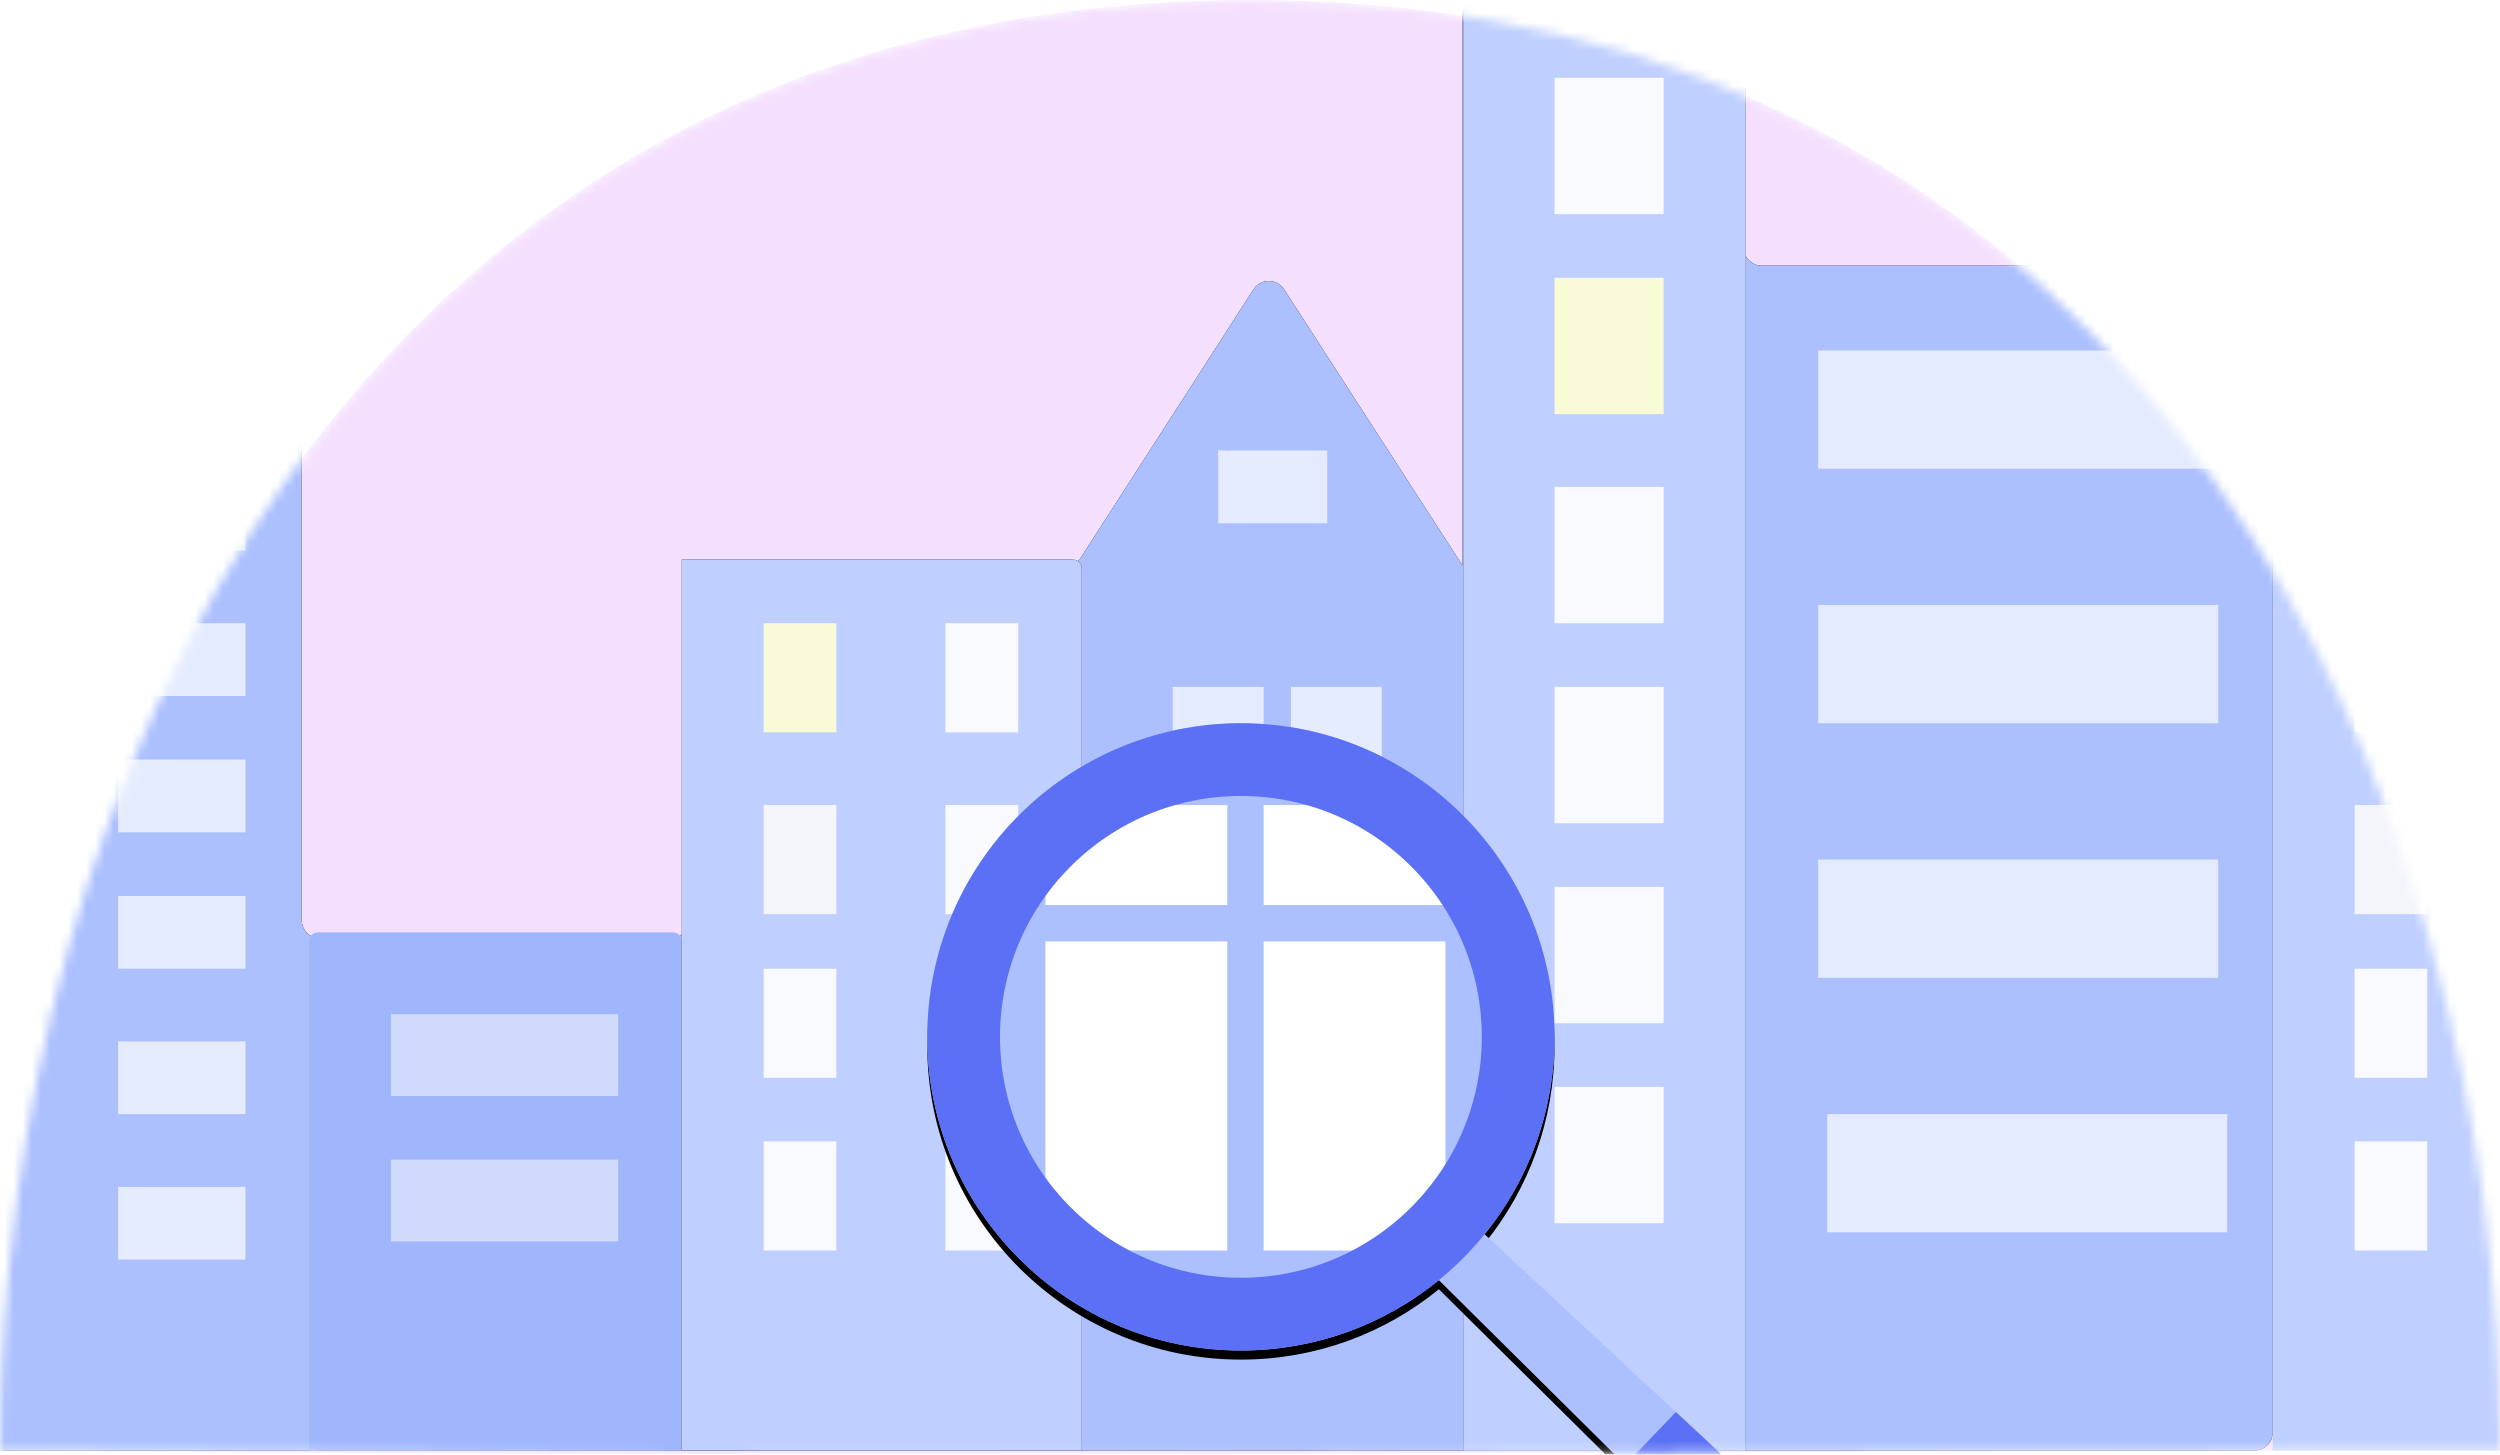
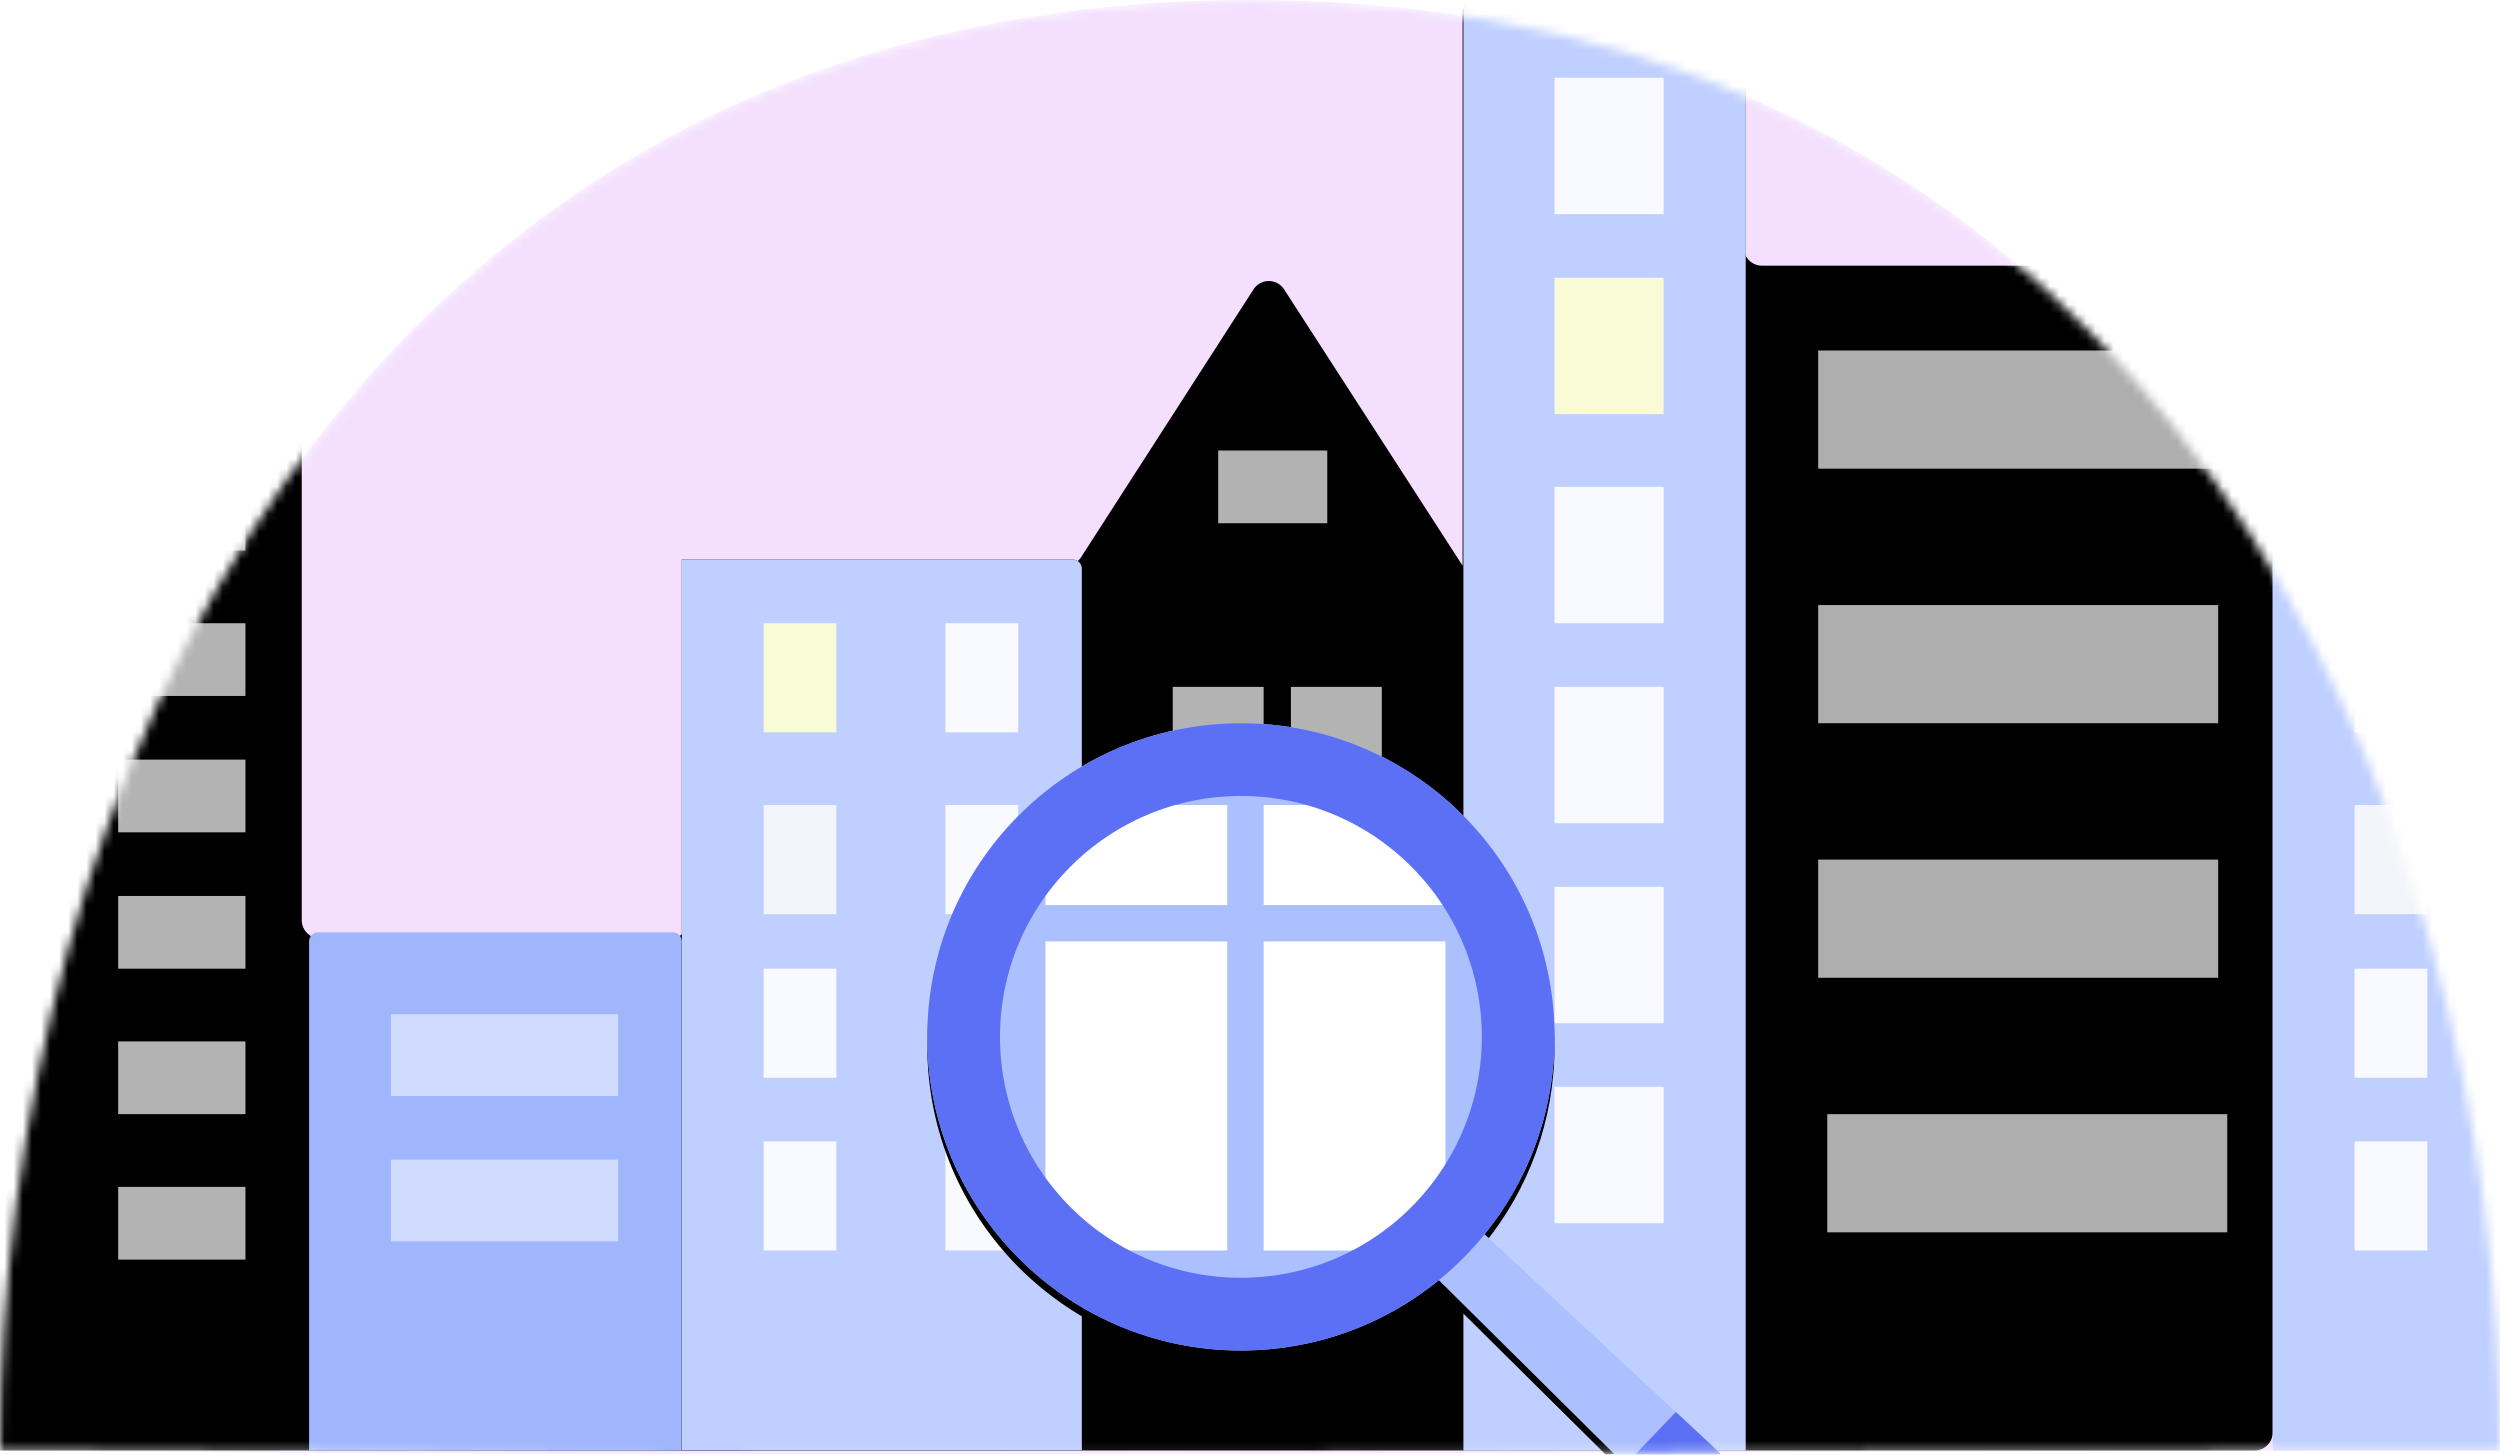
<svg xmlns="http://www.w3.org/2000/svg" width="275" height="160" viewBox="0 0 275 160" fill="none">
  <mask id="mask0" mask-type="alpha" maskUnits="userSpaceOnUse" x="0" y="0" width="275" height="160">
    <path d="M275 159.58C275 87.874 237 0 137.5 0C38 0 0 87.874 0 159.58C109 160.525 165 159.58 275 159.58Z" fill="white" />
  </mask>
  <g mask="url(#mask0)">
    <path d="M275 159.58C275 87.874 237 0 137.5 0C38 0 0 87.874 0 159.58C109 160.525 165 159.58 275 159.58Z" fill="#F4E0FE" />
    <g filter="url(#filter0_d)">
      <path d="M248 29.222H239.027H202.449H193.808C192.703 29.222 191.808 28.327 191.808 27.222V1.556C191.808 0.451 190.912 -0.444 189.808 -0.444H185.822H182.164H162.883C161.778 -0.444 160.883 0.451 160.883 1.556V62.222L141.248 31.827C140.649 30.899 139.411 30.633 138.483 31.233C138.244 31.387 138.04 31.591 137.886 31.83L118.91 61.305C118.542 61.877 117.908 62.222 117.228 62.222H77.756C76.651 62.222 75.756 63.118 75.756 64.222V101.222C75.756 102.327 74.86 103.222 73.756 103.222H62.455H46.493H35.192C34.088 103.222 33.192 102.327 33.192 101.222V31.222C33.192 30.118 32.297 29.222 31.192 29.222H-23C-24.105 29.222 -25 30.118 -25 31.222V157.556C-25 158.66 -24.105 159.556 -23 159.556H33.192H75.756H118.319H160.883H191.808H248C249.105 159.556 250 158.66 250 157.556V31.222C250 30.118 249.105 29.222 248 29.222Z" fill="black" />
    </g>
-     <path d="M248 29.222H239.027H202.449H193.808C192.703 29.222 191.808 28.327 191.808 27.222V1.556C191.808 0.451 190.912 -0.444 189.808 -0.444H185.822H182.164H162.883C161.778 -0.444 160.883 0.451 160.883 1.556V62.222L141.248 31.827C140.649 30.899 139.411 30.633 138.483 31.233C138.244 31.387 138.04 31.591 137.886 31.83L118.91 61.305C118.542 61.877 117.908 62.222 117.228 62.222H77.756C76.651 62.222 75.756 63.118 75.756 64.222V101.222C75.756 102.327 74.86 103.222 73.756 103.222H62.455H46.493H35.192C34.088 103.222 33.192 102.327 33.192 101.222V31.222C33.192 30.118 32.297 29.222 31.192 29.222H-23C-24.105 29.222 -25 30.118 -25 31.222V157.556C-25 158.66 -24.105 159.556 -23 159.556H33.192H75.756H118.319H160.883H191.808H248C249.105 159.556 250 158.66 250 157.556V31.222C250 30.118 249.105 29.222 248 29.222Z" fill="#ACC0FF" />
    <path fill-rule="evenodd" clip-rule="evenodd" d="M35 102.556H74C74.552 102.556 75 103.003 75 103.556V159.556H34V103.556C34 103.003 34.448 102.556 35 102.556Z" fill="#A0B6FC" />
    <g filter="url(#filter1_d)">
      <path d="M75 61.556H118C118.552 61.556 119 62.003 119 62.556V159.556H75V61.556Z" fill="black" />
    </g>
    <path fill-rule="evenodd" clip-rule="evenodd" d="M75 61.556H118C118.552 61.556 119 62.003 119 62.556V159.556H75V61.556Z" fill="#BFCFFF" />
    <g filter="url(#filter2_d)">
      <path d="M163 -0.444H190C191.105 -0.444 192 0.451 192 1.556V159.556H161V1.556C161 0.451 161.895 -0.444 163 -0.444Z" fill="black" />
    </g>
    <path d="M163 -0.444H190C191.105 -0.444 192 0.451 192 1.556V159.556H161V1.556C161 0.451 161.895 -0.444 163 -0.444Z" fill="#BFCFFF" />
    <path fill-rule="evenodd" clip-rule="evenodd" d="M163 -0.444H190C191.105 -0.444 192 0.451 192 1.556V159.556H161V1.556C161 0.451 161.895 -0.444 163 -0.444Z" fill="#BFCFFF" />
    <path opacity="0.7" d="M13 44.556H27V36.556H13L13 44.556Z" fill="#ECFFEC" />
    <path opacity="0.7" d="M13 60.556H27V52.556H13L13 60.556Z" fill="#ECFFEC" />
    <path opacity="0.7" d="M13 76.556H27V68.556H13L13 76.556Z" fill="white" />
    <path opacity="0.7" d="M13 91.556H27V83.556H13L13 91.556Z" fill="white" />
    <path opacity="0.7" d="M13 106.556H27V98.556H13L13 106.556Z" fill="white" />
    <path opacity="0.7" d="M13 122.556H27V114.556H13L13 122.556Z" fill="white" />
    <path opacity="0.7" d="M13 138.556H27V130.556H13L13 138.556Z" fill="white" />
    <path opacity="0.491" d="M68 111.556H43V120.556H68V111.556Z" fill="white" />
    <path opacity="0.491" d="M68 127.556H43V136.556H68V127.556Z" fill="white" />
    <path opacity="0.899" d="M92 68.556H84V80.556H92V68.556Z" fill="#FFFFD2" />
    <path opacity="0.9" d="M104 80.556H112V68.556H104V80.556Z" fill="white" />
    <path opacity="0.7" d="M129 87.556H139V75.556H129V87.556Z" fill="white" />
    <path opacity="0.7" d="M142 87.556H152V75.556H142V87.556Z" fill="white" />
    <path opacity="0.7" d="M134 57.556H146V49.556H134V57.556Z" fill="#FEFEFE" />
    <path opacity="0.9" d="M92 88.556H84V100.556H92V88.556Z" fill="#FAFAFA" />
    <path opacity="0.9" d="M104 100.556H112V88.556H104V100.556Z" fill="white" />
    <path opacity="0.9" d="M92 106.556H84V118.556H92V106.556Z" fill="white" />
    <path opacity="0.9" d="M104 118.556H112V106.556H104V118.556Z" fill="white" />
    <path opacity="0.9" d="M92 125.556H84V137.556H92V125.556Z" fill="white" />
    <path opacity="0.9" d="M104 137.556H112V125.556H104V137.556Z" fill="white" />
    <path fill-rule="evenodd" clip-rule="evenodd" d="M250 61.556H293C293.552 61.556 294 62.003 294 62.556V159.556H250V61.556Z" fill="#BFCFFF" />
    <path opacity="0.899" d="M267 68.556H259V80.556H267V68.556Z" fill="white" />
    <path opacity="0.9" d="M267 88.556H259V100.556H267V88.556Z" fill="#FAFAFA" />
    <path opacity="0.9" d="M267 106.556H259V118.556H267V106.556Z" fill="white" />
    <path opacity="0.9" d="M267 125.556H259V137.556H267V125.556Z" fill="white" />
    <path opacity="0.9" d="M183 8.556H171V23.556H183V8.556Z" fill="white" />
    <path opacity="0.9" d="M183 30.556H171V45.556H183V30.556Z" fill="#FFFFD2" />
    <path opacity="0.9" d="M183 53.556H171V68.556H183V53.556Z" fill="white" />
    <path opacity="0.9" d="M183 75.556H171V90.556H183V75.556Z" fill="white" />
    <path opacity="0.9" d="M183 97.556H171V112.556H183V97.556Z" fill="white" />
    <path opacity="0.9" d="M183 119.556H171V134.556H183V119.556Z" fill="white" />
    <path opacity="0.681" d="M244 38.556H200V51.556H244V38.556Z" fill="white" />
    <path opacity="0.681" d="M244 66.556H200V79.556H244V66.556Z" fill="white" />
    <path opacity="0.681" d="M244 94.556H200V107.556H244V94.556Z" fill="white" />
    <path opacity="0.681" d="M245 122.556H201V135.556H245V122.556Z" fill="white" />
    <g filter="url(#filter3_d)">
      <path d="M136.5 79.556C155.554 79.556 171 95.002 171 114.056C171 122.286 168.118 129.842 163.309 135.772L189.21 159.843C190.939 161.874 190.939 163.667 189.21 165.223C187.481 166.778 185.376 166.778 182.894 165.223L158.274 140.818C152.335 145.655 144.756 148.556 136.5 148.556C117.446 148.556 102 133.109 102 114.056C102 95.002 117.446 79.556 136.5 79.556Z" fill="black" />
    </g>
    <path fill-rule="evenodd" clip-rule="evenodd" d="M136.5 79.556C155.554 79.556 171 95.002 171 114.056C171 122.286 168.118 129.842 163.309 135.772L189.21 159.843C190.939 161.874 190.939 163.667 189.21 165.223C187.481 166.778 185.376 166.778 182.894 165.223L158.274 140.818C152.335 145.655 144.756 148.556 136.5 148.556C117.446 148.556 102 133.109 102 114.056C102 95.002 117.446 79.556 136.5 79.556Z" fill="#ACC0FF" />
    <path d="M115 99.556H135V88.556H115V99.556Z" fill="white" />
    <path d="M139 99.556H159V88.556H139V99.556Z" fill="white" />
    <path d="M115 137.556H135V103.556H115V137.556Z" fill="white" />
    <path d="M139 137.556H159V103.556H139V137.556Z" fill="white" />
    <path fill-rule="evenodd" clip-rule="evenodd" d="M181.622 158.253L186.487 162.773C186.091 162.395 185.842 162.299 185.579 162.16L181.622 158.253ZM136.5 83.556C144.922 83.556 152.547 86.969 158.067 92.489C163.586 98.008 167 105.633 167 114.056C167 122.166 163.835 129.537 158.672 135L158.381 135.303C152.839 141.011 145.083 144.556 136.5 144.556C128.078 144.556 120.453 141.142 114.933 135.622C109.414 130.103 106 122.478 106 114.056C106 105.633 109.414 98.008 114.933 92.489C120.453 86.969 128.078 83.556 136.5 83.556Z" stroke="#5B70F4" stroke-width="8" />
  </g>
  <defs>
    <filter id="filter0_d" x="-29" y="-4.444" width="283" height="168" filterUnits="userSpaceOnUse" color-interpolation-filters="sRGB">
      <feFlood flood-opacity="0" result="BackgroundImageFix" />
      <feColorMatrix in="SourceAlpha" type="matrix" values="0 0 0 0 0 0 0 0 0 0 0 0 0 0 0 0 0 0 127 0" />
      <feOffset />
      <feGaussianBlur stdDeviation="2" />
      <feColorMatrix type="matrix" values="0 0 0 0 0.024 0 0 0 0 0.035 0 0 0 0 0.22 0 0 0 0.392 0" />
      <feBlend mode="normal" in2="BackgroundImageFix" result="effect1_dropShadow" />
      <feBlend mode="normal" in="SourceGraphic" in2="effect1_dropShadow" result="shape" />
    </filter>
    <filter id="filter1_d" x="71" y="57.556" width="52" height="106" filterUnits="userSpaceOnUse" color-interpolation-filters="sRGB">
      <feFlood flood-opacity="0" result="BackgroundImageFix" />
      <feColorMatrix in="SourceAlpha" type="matrix" values="0 0 0 0 0 0 0 0 0 0 0 0 0 0 0 0 0 0 127 0" />
      <feOffset />
      <feGaussianBlur stdDeviation="2" />
      <feColorMatrix type="matrix" values="0 0 0 0 0.024 0 0 0 0 0.035 0 0 0 0 0.22 0 0 0 0.15 0" />
      <feBlend mode="normal" in2="BackgroundImageFix" result="effect1_dropShadow" />
      <feBlend mode="normal" in="SourceGraphic" in2="effect1_dropShadow" result="shape" />
    </filter>
    <filter id="filter2_d" x="157" y="-4.444" width="39" height="168" filterUnits="userSpaceOnUse" color-interpolation-filters="sRGB">
      <feFlood flood-opacity="0" result="BackgroundImageFix" />
      <feColorMatrix in="SourceAlpha" type="matrix" values="0 0 0 0 0 0 0 0 0 0 0 0 0 0 0 0 0 0 127 0" />
      <feOffset />
      <feGaussianBlur stdDeviation="2" />
      <feColorMatrix type="matrix" values="0 0 0 0 0.024 0 0 0 0 0.035 0 0 0 0 0.22 0 0 0 0.024 0" />
      <feBlend mode="normal" in2="BackgroundImageFix" result="effect1_dropShadow" />
      <feBlend mode="normal" in="SourceGraphic" in2="effect1_dropShadow" result="shape" />
    </filter>
    <filter id="filter3_d" x="98" y="76.556" width="96.507" height="94.834" filterUnits="userSpaceOnUse" color-interpolation-filters="sRGB">
      <feFlood flood-opacity="0" result="BackgroundImageFix" />
      <feColorMatrix in="SourceAlpha" type="matrix" values="0 0 0 0 0 0 0 0 0 0 0 0 0 0 0 0 0 0 127 0" />
      <feOffset dy="1" />
      <feGaussianBlur stdDeviation="2" />
      <feColorMatrix type="matrix" values="0 0 0 0 0.024 0 0 0 0 0.035 0 0 0 0 0.22 0 0 0 0.52 0" />
      <feBlend mode="normal" in2="BackgroundImageFix" result="effect1_dropShadow" />
      <feBlend mode="normal" in="SourceGraphic" in2="effect1_dropShadow" result="shape" />
    </filter>
  </defs>
</svg>